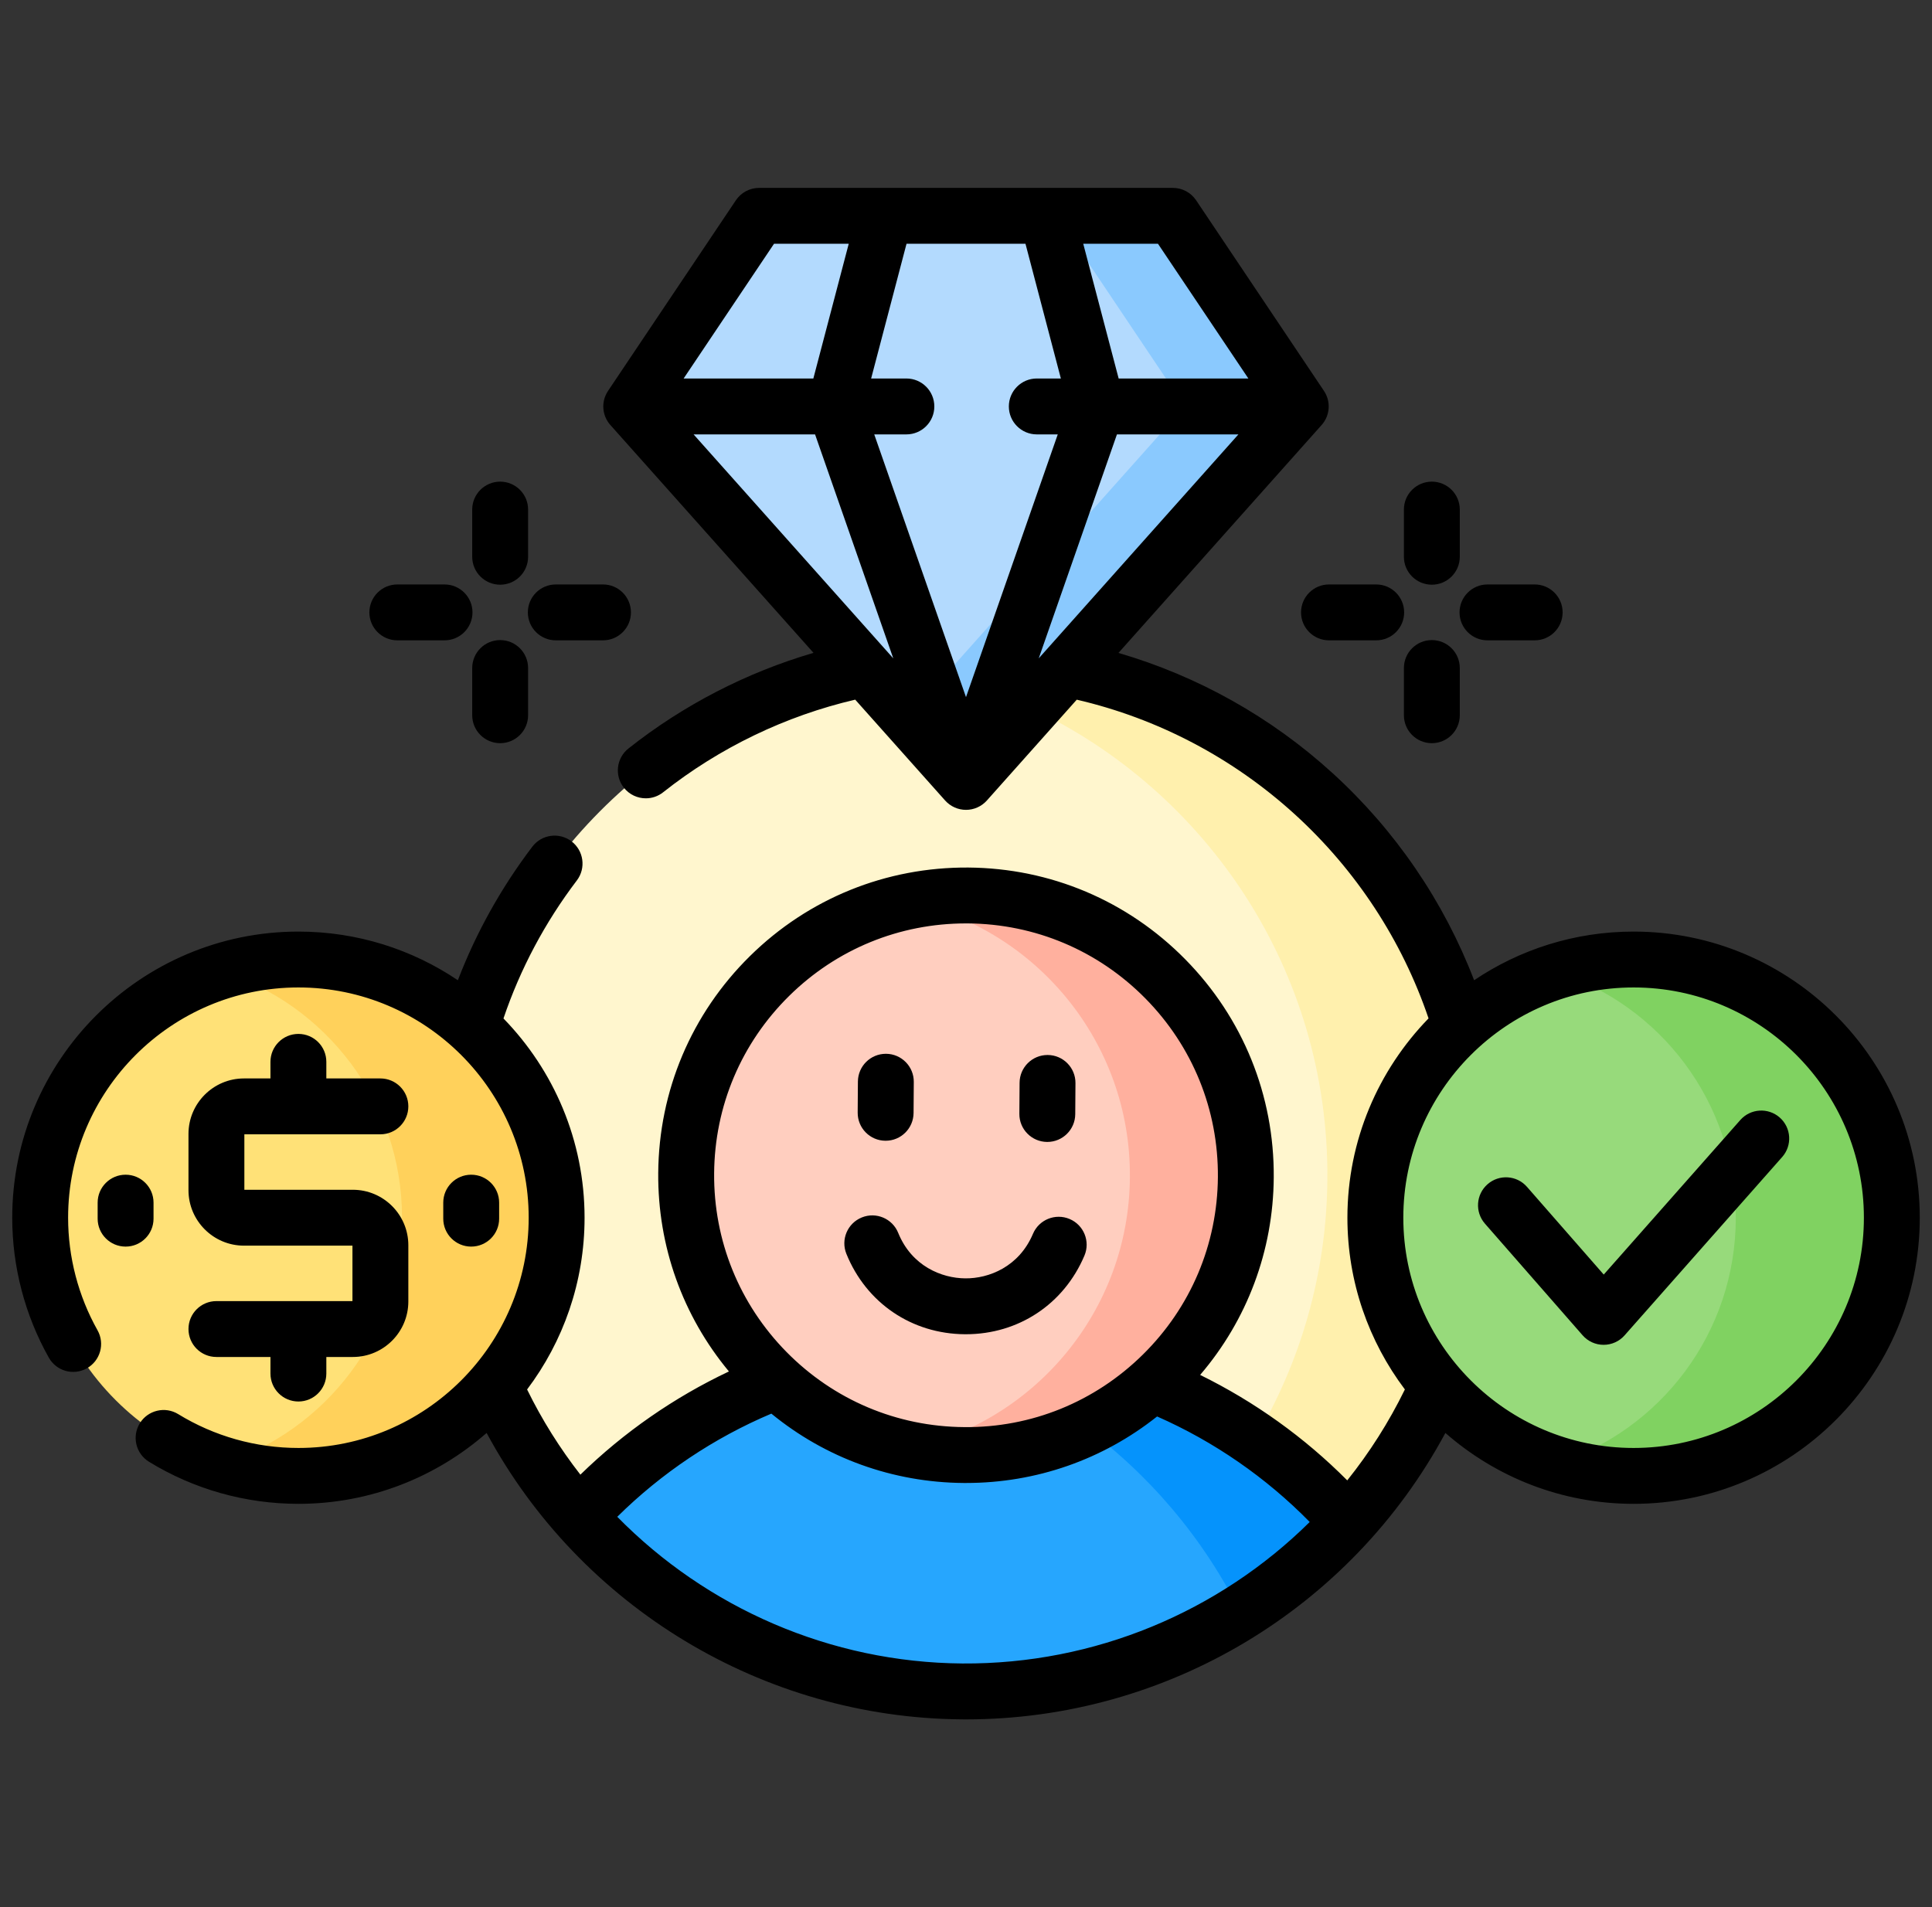
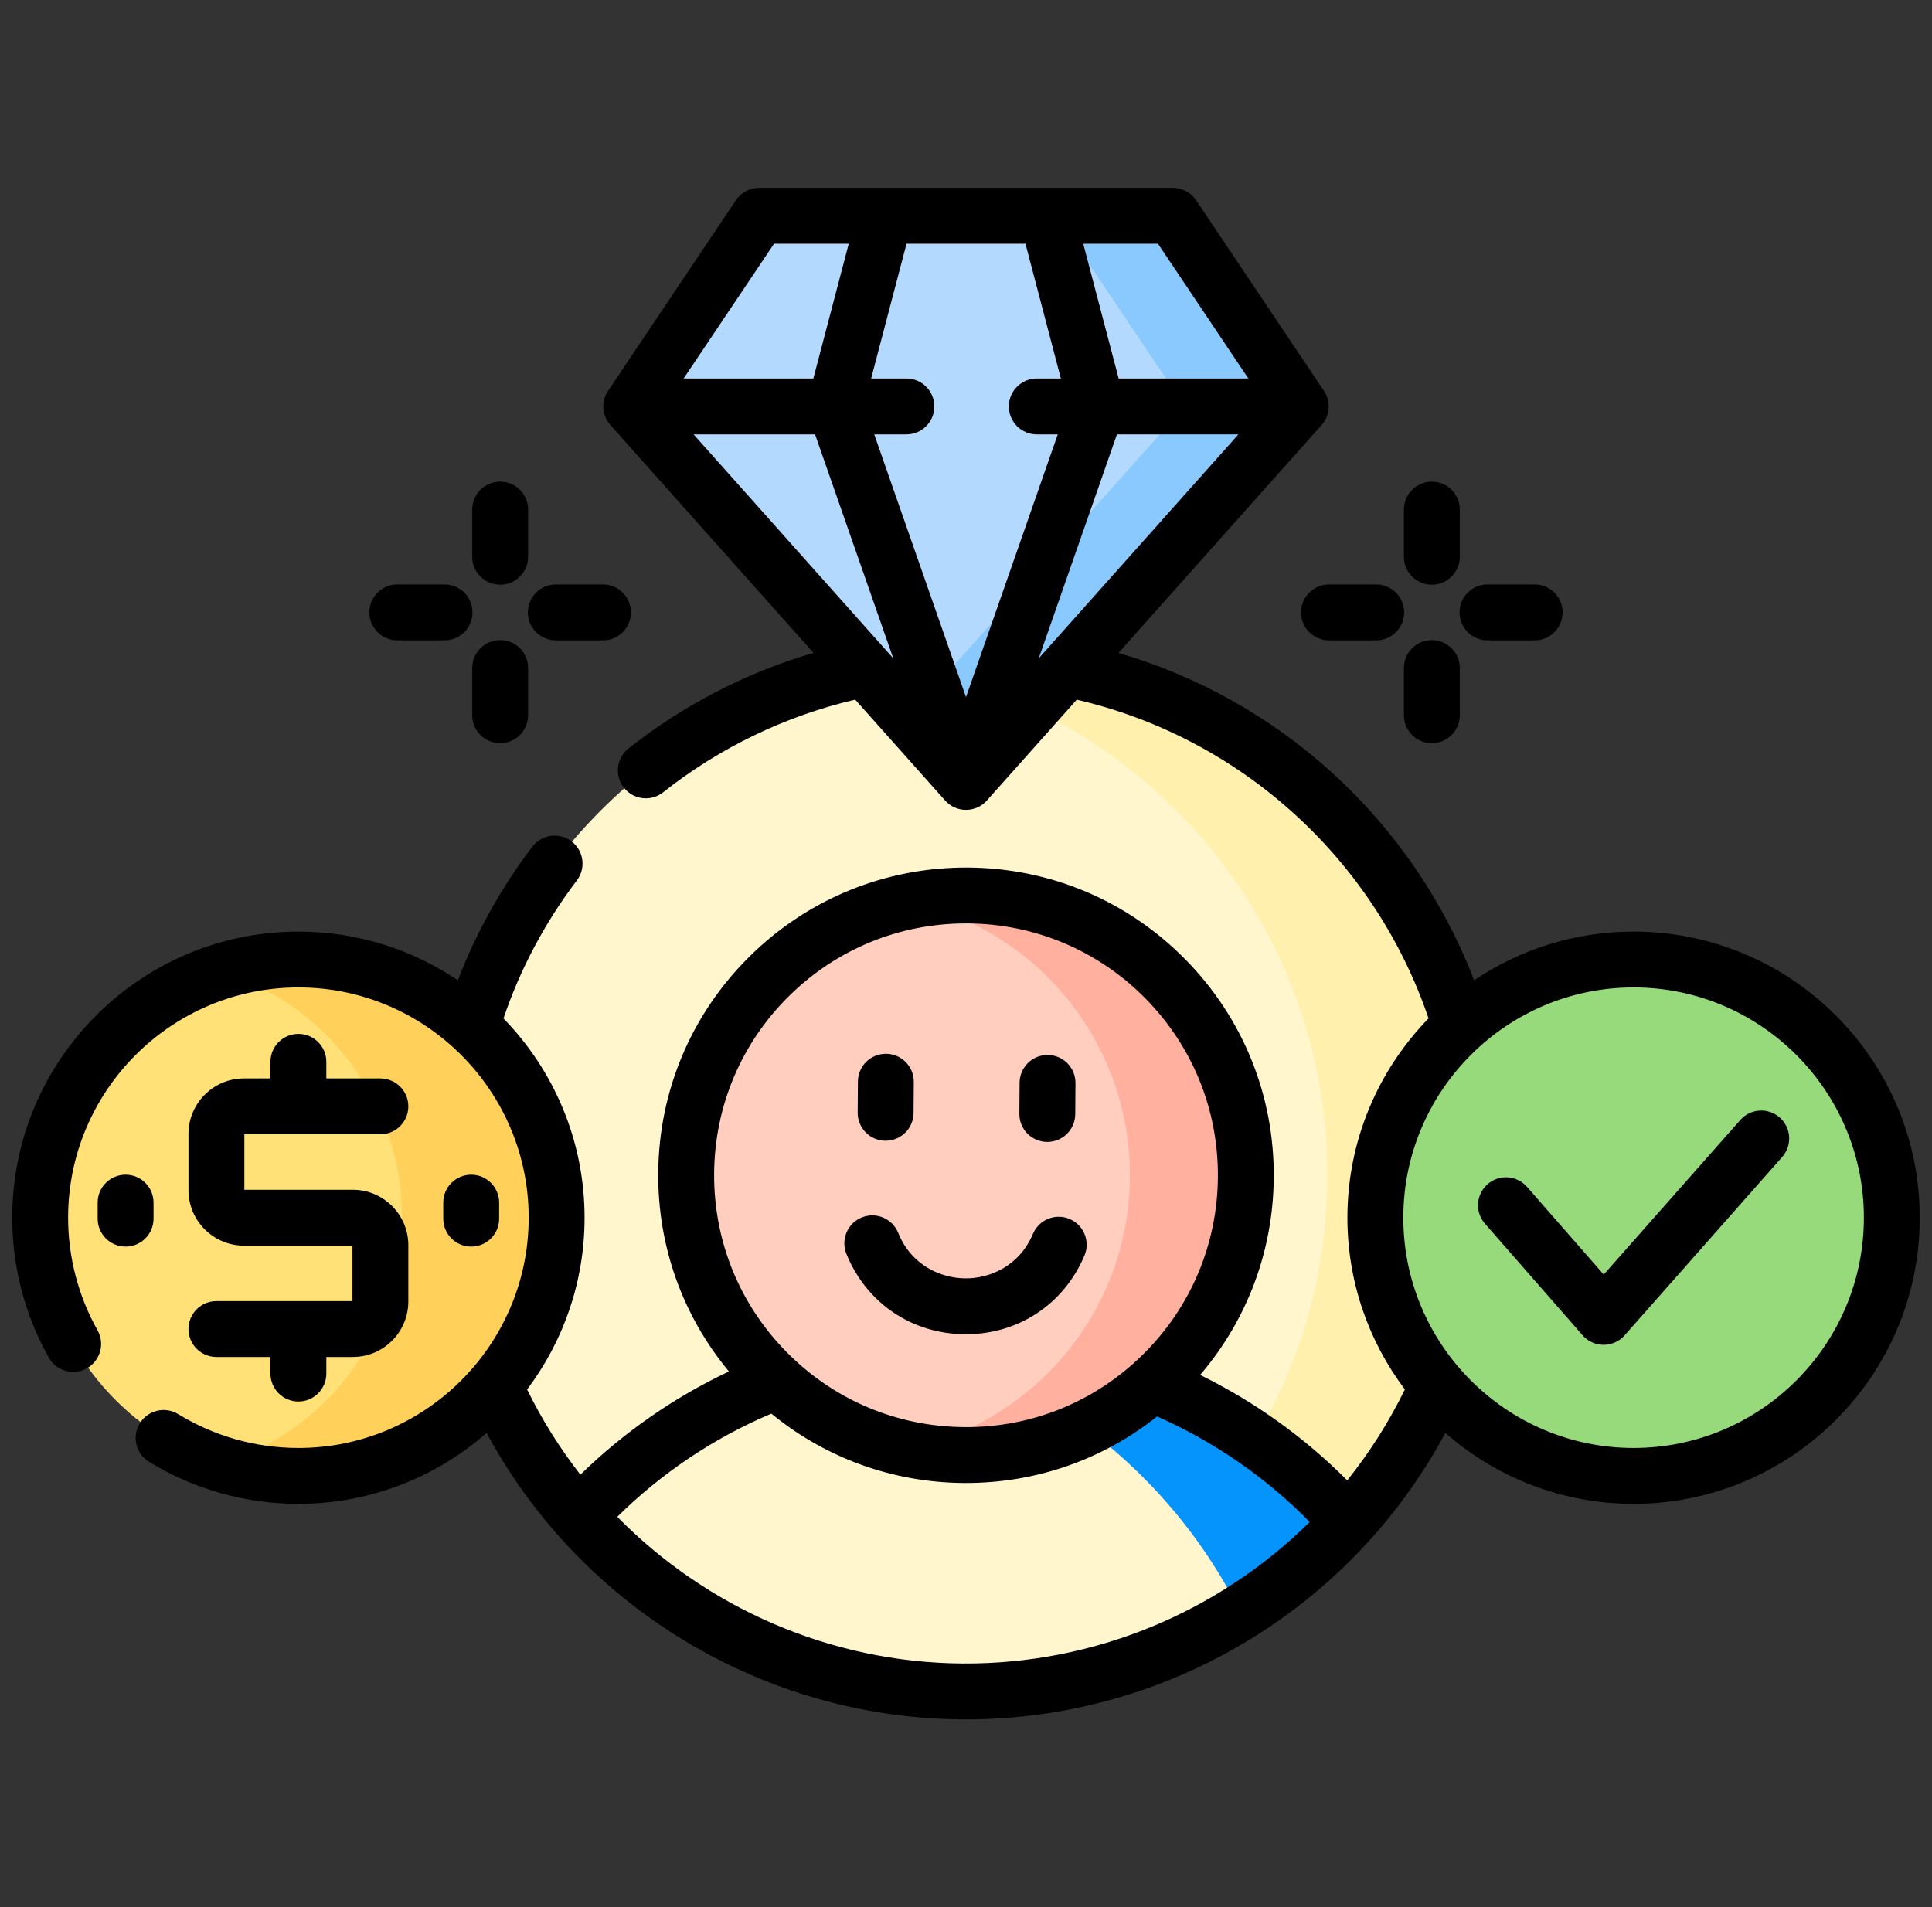
<svg xmlns="http://www.w3.org/2000/svg" width="79" height="78" viewBox="0 0 79 78" fill="none">
  <rect x="0" y="0" width="79" height="78" fill="#333333" stroke="none" />
  <g clip-path="url(#clip0_158_6877)">
    <path d="M56.239 49.799C56.239 46.694 57.581 43.901 59.715 41.969C57.488 34.573 51.31 28.878 43.619 27.357L39.5 31.978L35.38 27.356C27.704 28.875 21.515 34.558 19.284 41.968C21.419 43.901 22.761 46.693 22.761 49.799C22.761 52.423 21.802 54.821 20.218 56.667C23.489 63.985 30.805 69.109 39.344 69.173C47.993 69.236 55.465 64.089 58.781 56.667C57.198 54.82 56.239 52.422 56.239 49.799Z" fill="#FFF6CE" />
    <path d="M54.277 48.219C54.248 52.108 53.168 55.743 51.31 58.859C52.716 59.833 53.998 60.973 55.126 62.252C55.126 62.252 55.126 62.252 55.126 62.252C56.621 60.607 57.861 58.725 58.781 56.667C57.198 54.82 56.239 52.422 56.239 49.8C56.239 46.694 57.581 43.901 59.715 41.969C57.488 34.574 51.31 28.879 43.619 27.357L42.18 28.971C49.382 32.375 54.339 39.73 54.277 48.219Z" fill="#FFF0AD" />
-     <path d="M46.874 56.508C44.88 58.251 42.268 59.302 39.417 59.281C36.566 59.26 33.97 58.17 32.002 56.398C28.784 57.583 25.931 59.528 23.666 62.02C27.5 66.366 33.093 69.127 39.344 69.173C45.595 69.219 51.229 66.541 55.126 62.252C52.898 59.727 50.074 57.74 46.874 56.508Z" fill="#26A6FE" />
    <path d="M46.874 56.508C46.074 57.207 45.173 57.793 44.198 58.245C46.947 60.239 49.195 62.88 50.721 65.942C52.352 64.915 53.835 63.673 55.126 62.252C52.898 59.727 50.074 57.74 46.874 56.508Z" fill="#0593FC" />
    <path d="M39.5 59.506C45.819 59.506 50.942 54.383 50.942 48.064C50.942 41.744 45.819 36.621 39.5 36.621C33.18 36.621 28.057 41.744 28.057 48.064C28.057 54.383 33.18 59.506 39.5 59.506Z" fill="#FFCEBF" />
    <path d="M39.584 36.621C38.744 36.615 37.925 36.702 37.135 36.868C42.348 37.968 46.243 42.614 46.202 48.148C46.162 53.627 42.276 58.176 37.124 59.259C37.864 59.415 38.63 59.5 39.415 59.506C45.734 59.552 50.895 54.467 50.942 48.148C50.988 41.829 45.903 36.668 39.584 36.621Z" fill="#FFB09E" />
    <path d="M39.5 31.978L53.188 16.622L47.96 8.827H31.04L25.811 16.622L39.5 31.978Z" fill="#B3DAFE" />
    <path d="M47.96 8.827H43.215L48.443 16.622L37.127 29.316L39.5 31.978L53.188 16.622L47.96 8.827Z" fill="#8AC9FE" />
    <path d="M19.66 57.261C23.784 53.138 23.784 46.453 19.66 42.33C15.537 38.207 8.853 38.207 4.73 42.33C0.607 46.453 0.607 53.138 4.73 57.261C8.853 61.383 15.537 61.383 19.66 57.261Z" fill="#FFE177" />
    <path d="M12.202 39.24C11.1 39.24 10.039 39.409 9.041 39.722C13.328 41.066 16.439 45.069 16.439 49.799C16.439 54.529 13.328 58.533 9.041 59.876C10.039 60.189 11.1 60.358 12.202 60.358C18.033 60.358 22.761 55.631 22.761 49.799C22.761 43.968 18.033 39.24 12.202 39.24Z" fill="#FFD15B" />
    <path d="M66.798 60.358C72.63 60.358 77.358 55.631 77.358 49.799C77.358 43.968 72.63 39.24 66.798 39.24C60.967 39.24 56.239 43.968 56.239 49.799C56.239 55.631 60.967 60.358 66.798 60.358Z" fill="#97DA7B" />
-     <path d="M66.798 39.24C65.686 39.24 64.615 39.413 63.608 39.732C67.881 41.084 70.977 45.08 70.977 49.799C70.977 54.519 67.881 58.514 63.608 59.867C64.615 60.185 65.686 60.358 66.798 60.358C72.63 60.358 77.357 55.631 77.357 49.799C77.357 43.967 72.63 39.24 66.798 39.24Z" fill="#80D261" />
    <path d="M36.205 46.652H36.214C36.841 46.652 37.351 46.146 37.356 45.518L37.365 44.247C37.37 43.616 36.862 43.1 36.231 43.096H36.223C35.596 43.096 35.085 43.602 35.08 44.23L35.071 45.501C35.066 46.132 35.574 46.648 36.205 46.652Z" fill="black" />
    <path d="M42.816 46.701H42.824C43.451 46.701 43.962 46.195 43.967 45.567L43.976 44.296C43.981 43.665 43.473 43.149 42.842 43.145H42.834C42.206 43.145 41.696 43.651 41.691 44.279L41.682 45.55C41.677 46.181 42.185 46.696 42.816 46.701Z" fill="black" />
    <path d="M39.452 54.565C39.466 54.565 39.48 54.565 39.494 54.565C41.647 54.565 43.502 53.336 44.343 51.349C44.589 50.768 44.317 50.097 43.736 49.852C43.154 49.606 42.484 49.878 42.238 50.459C41.666 51.812 40.429 52.29 39.469 52.28C38.506 52.273 37.279 51.78 36.727 50.418C36.49 49.834 35.824 49.551 35.239 49.789C34.654 50.026 34.372 50.692 34.609 51.277C35.425 53.289 37.281 54.549 39.452 54.565Z" fill="black" />
    <path d="M20.452 23.912C21.083 23.912 21.594 23.401 21.594 22.77V20.839C21.594 20.208 21.083 19.697 20.452 19.697C19.821 19.697 19.309 20.208 19.309 20.839V22.77C19.309 23.401 19.821 23.912 20.452 23.912Z" fill="black" />
    <path d="M20.452 26.177C19.821 26.177 19.309 26.689 19.309 27.32V29.25C19.309 29.881 19.821 30.393 20.452 30.393C21.083 30.393 21.594 29.881 21.594 29.25V27.32C21.594 26.689 21.083 26.177 20.452 26.177Z" fill="black" />
    <path d="M16.247 26.187H18.177C18.808 26.187 19.32 25.676 19.32 25.045C19.32 24.413 18.808 23.902 18.177 23.902H16.247C15.616 23.902 15.104 24.413 15.104 25.045C15.104 25.676 15.616 26.187 16.247 26.187Z" fill="black" />
    <path d="M22.727 26.187H24.657C25.288 26.187 25.799 25.676 25.799 25.045C25.799 24.413 25.288 23.902 24.657 23.902H22.727C22.096 23.902 21.584 24.413 21.584 25.045C21.584 25.676 22.096 26.187 22.727 26.187Z" fill="black" />
    <path d="M58.548 23.912C59.179 23.912 59.691 23.401 59.691 22.77V20.839C59.691 20.208 59.179 19.697 58.548 19.697C57.917 19.697 57.406 20.208 57.406 20.839V22.77C57.406 23.401 57.917 23.912 58.548 23.912Z" fill="black" />
    <path d="M58.548 26.177C57.917 26.177 57.406 26.689 57.406 27.32V29.25C57.406 29.881 57.917 30.393 58.548 30.393C59.179 30.393 59.691 29.881 59.691 29.25V27.32C59.691 26.689 59.179 26.177 58.548 26.177Z" fill="black" />
    <path d="M53.2 25.045C53.2 25.676 53.712 26.187 54.343 26.187H56.273C56.904 26.187 57.416 25.676 57.416 25.045C57.416 24.413 56.904 23.902 56.273 23.902H54.343C53.712 23.902 53.2 24.413 53.2 25.045Z" fill="black" />
    <path d="M60.823 26.187H62.754C63.385 26.187 63.896 25.676 63.896 25.045C63.896 24.413 63.385 23.902 62.754 23.902H60.823C60.192 23.902 59.681 24.413 59.681 25.045C59.681 25.676 60.192 26.187 60.823 26.187Z" fill="black" />
    <path d="M8.849 53.21C8.218 53.21 7.707 53.721 7.707 54.352C7.707 54.983 8.218 55.495 8.849 55.495H11.059V56.173C11.059 56.804 11.571 57.316 12.202 57.316C12.833 57.316 13.344 56.804 13.344 56.173V55.495H14.428C15.679 55.495 16.697 54.477 16.697 53.225V50.926C16.697 49.675 15.679 48.657 14.428 48.657H9.992V46.389H15.554C16.185 46.389 16.697 45.877 16.697 45.246C16.697 44.615 16.185 44.104 15.554 44.104H13.344V43.425C13.344 42.794 12.833 42.283 12.202 42.283C11.571 42.283 11.059 42.794 11.059 43.425V44.104H9.976C8.725 44.104 7.707 45.122 7.707 46.373V48.673C7.707 49.924 8.725 50.942 9.976 50.942H14.412V53.21L8.849 53.21Z" fill="black" />
    <path d="M6.278 49.839V49.183C6.278 48.552 5.767 48.041 5.136 48.041C4.505 48.041 3.993 48.552 3.993 49.183V49.839C3.993 50.47 4.505 50.981 5.136 50.981C5.767 50.981 6.278 50.47 6.278 49.839Z" fill="black" />
    <path d="M20.41 49.839V49.183C20.41 48.552 19.898 48.041 19.267 48.041C18.636 48.041 18.125 48.552 18.125 49.183V49.839C18.125 50.47 18.636 50.981 19.267 50.981C19.898 50.981 20.41 50.47 20.41 49.839Z" fill="black" />
    <path d="M66.798 38.098C64.386 38.098 62.142 38.832 60.277 40.088C59.04 36.866 57.06 33.961 54.486 31.615C51.97 29.322 48.973 27.646 45.734 26.702L54.041 17.382C54.388 16.993 54.428 16.419 54.137 15.986L48.909 8.19C48.697 7.874 48.341 7.684 47.96 7.684H31.04C30.659 7.684 30.303 7.874 30.091 8.19L24.863 15.986C24.572 16.419 24.612 16.993 24.959 17.382L33.264 26.699C30.528 27.5 27.942 28.833 25.698 30.61C25.203 31.002 25.119 31.72 25.511 32.215C25.737 32.5 26.071 32.648 26.408 32.648C26.656 32.648 26.906 32.568 27.116 32.401C29.42 30.577 32.123 29.276 34.97 28.613L38.647 32.738C38.864 32.981 39.174 33.12 39.5 33.12C39.826 33.12 40.136 32.981 40.353 32.738L44.029 28.614C47.343 29.383 50.414 30.996 52.947 33.304C55.453 35.588 57.333 38.462 58.414 41.648C56.363 43.757 55.096 46.632 55.096 49.799C55.096 52.433 55.972 54.866 57.446 56.823C56.791 58.163 55.998 59.407 55.089 60.542C53.342 58.784 51.298 57.321 49.074 56.229C50.999 53.979 52.062 51.152 52.084 48.157C52.109 44.795 50.823 41.625 48.464 39.231C46.105 36.836 42.954 35.504 39.593 35.479C36.233 35.457 33.061 36.74 30.667 39.099C28.272 41.459 26.94 44.609 26.915 47.971C26.893 50.967 27.914 53.809 29.806 56.087C27.567 57.145 25.504 58.577 23.732 60.308C22.897 59.235 22.163 58.071 21.553 56.824C23.028 54.867 23.903 52.434 23.903 49.8C23.903 46.634 22.637 43.759 20.587 41.651C21.273 39.626 22.28 37.73 23.587 36.007C23.969 35.505 23.87 34.788 23.368 34.406C22.865 34.025 22.148 34.123 21.767 34.626C20.49 36.309 19.47 38.141 18.722 40.088C16.858 38.832 14.614 38.098 12.201 38.098C5.749 38.098 0.5 43.347 0.5 49.799C0.5 51.802 1.017 53.781 1.996 55.522C2.305 56.073 3.001 56.268 3.551 55.959C4.102 55.65 4.297 54.953 3.988 54.403C3.201 53.002 2.785 51.41 2.785 49.799C2.785 44.607 7.009 40.383 12.202 40.383C17.394 40.383 21.618 44.607 21.618 49.799C21.618 54.992 17.394 59.216 12.202 59.216C10.462 59.216 8.763 58.737 7.287 57.832C6.749 57.502 6.045 57.671 5.715 58.209C5.386 58.746 5.554 59.45 6.092 59.78C7.928 60.906 10.04 61.501 12.202 61.501C15.147 61.501 17.839 60.405 19.898 58.602C23.727 65.709 31.188 70.255 39.336 70.315C39.392 70.316 39.446 70.316 39.501 70.316C47.726 70.316 55.241 65.78 59.102 58.602C61.161 60.405 63.853 61.501 66.799 61.501C73.251 61.501 78.5 56.252 78.5 49.799C78.5 43.347 73.251 38.098 66.798 38.098ZM33.328 17.765L36.526 26.924L28.361 17.765H33.328ZM37.062 15.479H35.621L37.068 9.969H41.932L43.379 15.479H42.395C41.764 15.479 41.252 15.991 41.252 16.622C41.252 17.253 41.764 17.765 42.395 17.765H43.252L39.5 28.511L35.748 17.765H37.062C37.694 17.765 38.205 17.253 38.205 16.622C38.205 15.991 37.694 15.479 37.062 15.479ZM45.672 17.765H50.639L42.474 26.924L45.672 17.765ZM51.046 15.479H45.742L44.294 9.969H47.35L51.046 15.479ZM31.65 9.969H34.705L33.258 15.479H27.954L31.65 9.969ZM32.271 40.727C34.212 38.814 36.776 37.764 39.498 37.764C39.524 37.764 39.55 37.764 39.576 37.764C42.327 37.784 44.906 38.875 46.837 40.834C48.768 42.794 49.82 45.388 49.8 48.139C49.779 50.89 48.689 53.469 46.729 55.4C44.77 57.331 42.174 58.39 39.424 58.363C36.673 58.343 34.094 57.252 32.163 55.293C30.233 53.333 29.18 50.739 29.201 47.987C29.221 45.236 30.311 42.658 32.271 40.727ZM39.353 68.03C33.959 67.99 28.901 65.759 25.24 62.031C27.048 60.243 29.2 58.801 31.541 57.812C33.757 59.627 36.503 60.627 39.407 60.648C39.439 60.648 39.471 60.648 39.503 60.648C42.372 60.648 45.096 59.691 47.314 57.928C49.642 58.952 51.773 60.427 53.555 62.243C49.845 65.915 44.764 68.066 39.353 68.03ZM66.798 59.216C61.606 59.216 57.382 54.992 57.382 49.799C57.382 44.607 61.606 40.383 66.798 40.383C71.991 40.383 76.215 44.607 76.215 49.799C76.215 54.992 71.991 59.216 66.798 59.216Z" fill="black" />
    <path d="M72.775 45.704C72.302 45.286 71.58 45.331 71.162 45.804L65.577 52.125L62.439 48.538C62.024 48.062 61.302 48.014 60.827 48.43C60.352 48.845 60.304 49.567 60.719 50.042L64.713 54.608C64.929 54.855 65.241 54.998 65.57 54.998H65.573C65.9 54.998 66.212 54.858 66.429 54.612L72.874 47.317C73.292 46.844 73.248 46.122 72.775 45.704Z" fill="black" />
  </g>
  <defs>
    <clipPath id="clip0_158_6877">
      <rect width="78" height="78" fill="white" transform="translate(0.5)" />
    </clipPath>
  </defs>
</svg>